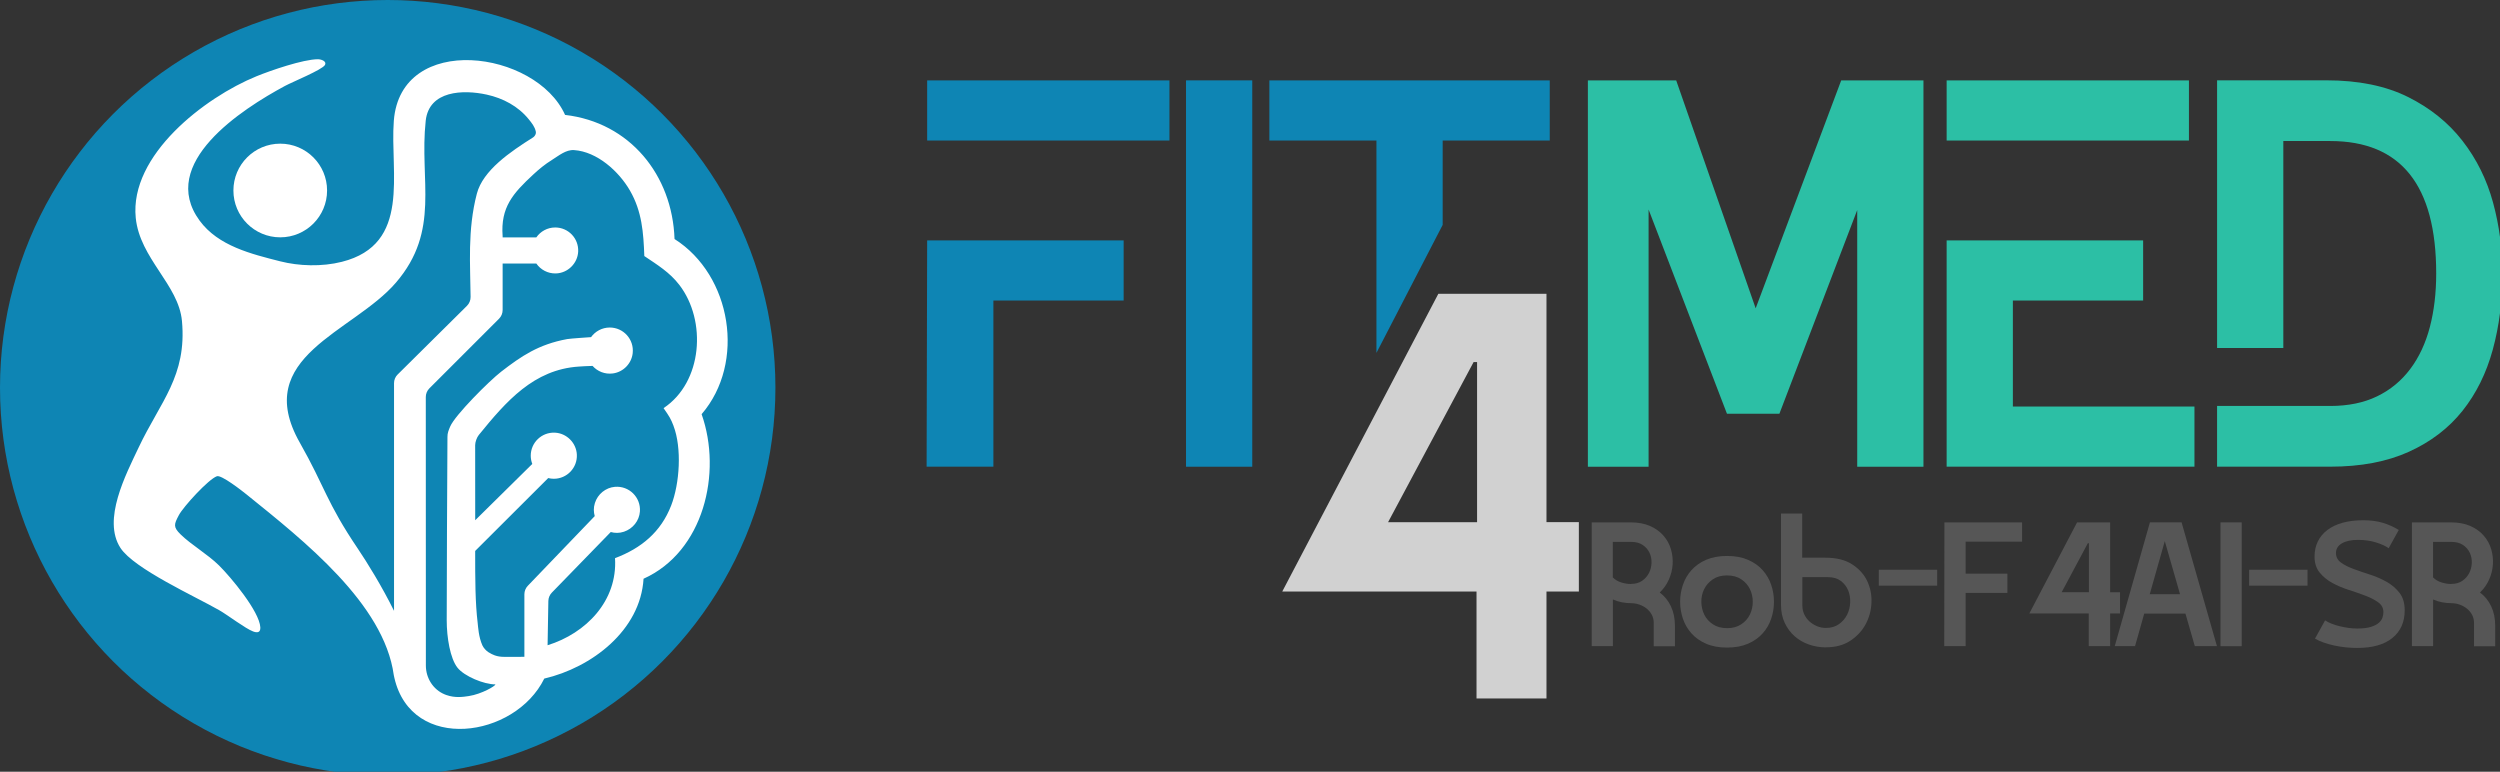
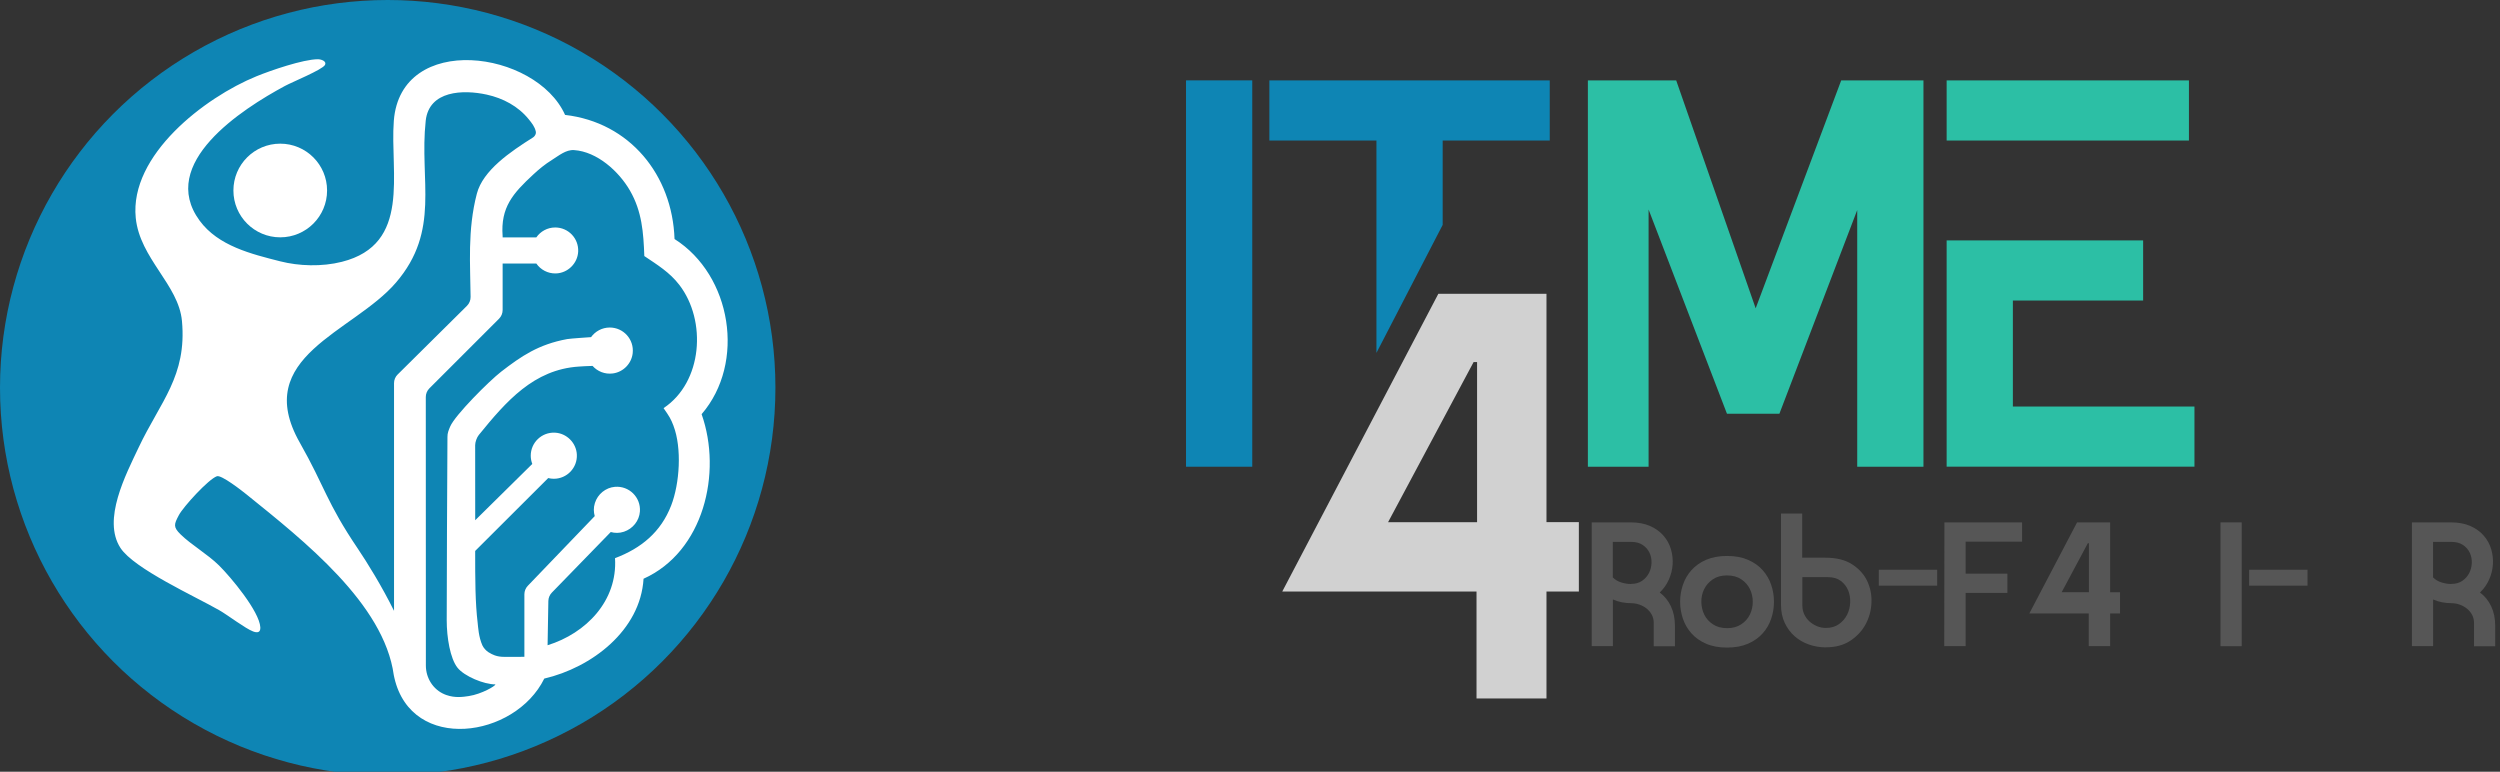
<svg xmlns="http://www.w3.org/2000/svg" xmlns:ns1="http://sodipodi.sourceforge.net/DTD/sodipodi-0.dtd" xmlns:ns2="http://www.inkscape.org/namespaces/inkscape" width="161.975mm" height="50mm" viewBox="0 0 161.975 50" version="1.1" id="svg1">
  <rect x="0" y="0" width="161.975" height="50" fill="#333333" stroke="none" />
  <ns1:namedview id="namedview1" pagecolor="#505050" bordercolor="#eeeeee" borderopacity="1" ns2:showpageshadow="0" ns2:pageopacity="0" ns2:pagecheckerboard="0" ns2:deskcolor="#505050" ns2:document-units="mm" />
  <defs id="defs1" />
  <g ns2:label="Livello 1" ns2:groupmode="layer" id="layer1">
    <g id="g7" transform="scale(0.094)" ns2:export-filename="Fit4MedRob-Icon.svg" ns2:export-xdpi="17.959999" ns2:export-ydpi="17.959999">
      <circle class="cls-1" cx="267.23" cy="267.23" r="267.23" id="circle6" style="fill:#0e85b4" />
      <circle class="cls-3" cx="193.16" cy="131.3" r="32.28" id="circle7" style="fill:#ffffff" />
      <path class="cls-3" d="M 464.93,164.75 C 463.44,120.66 434.1,84.38 389.48,79.2 369.53,34.61 276.16,21.87 271.44,83.27 c -2.77,36.03 12.26,85.05 -35.81,97.19 -13.88,3.5 -29.6,2.94 -42.52,-0.35 -19.75,-5.03 -42.67,-10.52 -55.51,-28.03 -29.01,-39.53 29.2,-76.91 58.81,-92.85 4.97,-2.68 25.92,-11.26 27.56,-14.45 1.39,-2.7 -2.76,-3.96 -4.9,-3.95 -10.21,0.07 -32.38,7.69 -42.31,11.75 -35.63,14.53 -87.53,54.34 -83.2,97.55 2.81,28.09 29.56,46.07 31.86,71.14 3.49,37.95 -14.94,55.62 -29.84,87.13 -8.89,18.79 -25.19,49.86 -12.55,69.27 9.35,14.35 51.5,33.41 68.08,42.92 6.14,3.52 17.97,12.63 23.37,14.65 2.92,1.09 5.14,0.77 4.95,-2.86 -0.59,-10.97 -20.41,-34.69 -28.46,-42.63 -7.94,-7.83 -19.19,-14.23 -26.54,-21.46 -5.21,-5.12 -4.47,-6.94 -1.16,-13.2 3.1,-5.86 20.45,-24.84 26.24,-26.84 3.1,-1.07 17.16,9.93 20.41,12.55 39.53,31.9 94.73,75.33 101.49,124.51 0.09,0.67 0.24,1.33 0.43,2 11.96,51.67 83.11,41.55 103.3,0.41 32.59,-7.59 66.29,-33.1 68.43,-68.82 41.39,-18.59 54.32,-72.9 40.02,-113.42 30.57,-35.5 20.64,-95.81 -18.64,-120.71 z m -190.85,93.36 c -1.59,1.58 -2.49,3.73 -2.49,5.97 V 421.04 C 263.14,403.94 253.03,387.65 246.77,378.37 224.85,345.9 224.17,336 206.62,305.05 173,245.77 243.4,229.19 272.94,194.76 c 30.83,-35.93 16,-70.26 20.48,-111.52 2.27,-20.94 25.87,-21.58 42.05,-18.03 11.23,2.47 21.65,7.96 28.98,17.02 2.07,2.55 4.15,5.13 4.85,8.42 0.09,0.43 0.08,0.87 0.01,1.31 -0.16,0.98 -1.02,2.21 -1.87,2.74 -15.7,9.9 -34.56,22.68 -38.77,38.8 -6.58,25.17 -4.46,49.57 -4.31,71.18 0.02,2.3 -0.88,4.51 -2.52,6.13 l -47.75,47.31 z m 190.12,35.36 c 5.86,15.36 4.31,39.7 -1.59,54.95 -7.09,18.33 -20.64,29.47 -38.7,36.3 1.83,29.42 -19.93,51.77 -46.48,60.02 l 0.53,-30.5 c 0.04,-2.16 0.9,-4.23 2.41,-5.78 l 40.6,-41.75 c 2.8,0.77 5.87,0.87 9.12,-0.22 6.09,-2.04 10.53,-7.54 10.98,-13.95 0.68,-9.76 -7.46,-17.81 -17.26,-16.98 -6.39,0.55 -11.85,5.05 -13.77,11.17 -1.01,3.2 -0.89,6.25 -0.11,9.01 l -46.12,48.02 c -1.52,1.58 -2.37,3.69 -2.37,5.89 v 43.08 H 347.2 c -2.12,0 -4.24,-0.31 -6.24,-1.03 -1.34,-0.48 -2.62,-1.13 -4.25,-2.13 -1.63,-1 -3.48,-3.07 -4.22,-4.73 -2.64,-5.94 -2.93,-12.78 -3.23,-15.27 -1.72,-14.41 -1.74,-29.8 -1.74,-49.83 l 50.34,-50.23 c 1.24,0.31 2.53,0.49 3.86,0.49 9.03,0 16.3,-7.53 15.88,-16.65 -0.37,-8.09 -7.03,-14.76 -15.13,-15.13 -9.12,-0.42 -16.65,6.85 -16.65,15.88 0,2 0.39,3.91 1.06,5.67 l -39.34,38.81 -0.03,-51.75 c 0,-2.16 1.13,-5.31 2.49,-6.99 18.91,-23.27 37.93,-45.13 68.9,-47.17 1.31,-0.09 7.04,-0.46 9.53,-0.46 3.34,3.75 8.42,5.92 13.99,5.19 7.15,-0.94 12.86,-6.76 13.66,-13.93 1.07,-9.6 -6.41,-17.72 -15.79,-17.72 -5.35,0 -10.08,2.66 -12.96,6.71 0,-0.02 0.01,-0.06 0.02,-0.08 -0.13,0.01 -14.2,0.94 -16.41,1.34 -19.87,3.66 -31.65,11.78 -45.51,22.47 -8.1,6.25 -31.85,29.95 -35.16,37.84 -0.97,2.31 -1.94,4.55 -1.86,7.14 -0.17,41.69 -0.51,84.54 -0.51,126.29 0,12.04 2.41,26.38 7.4,32.72 4.73,5.99 18.41,11.6 26.15,11.54 0.24,0.98 -9.43,6.68 -18.29,8.04 -4,0.61 -9.42,1.44 -15.53,-0.72 -0.4,-0.14 -0.79,-0.29 -1.17,-0.45 -7.94,-3.28 -12.92,-11.25 -12.93,-19.84 l -0.05,-185.11 c 0,-2.23 0.89,-4.37 2.46,-5.95 l 48.01,-47.99 c 1.6,-1.59 2.49,-3.76 2.49,-6.01 v -31.98 c 0,0 0,-0.05 0,-0.07 h 23.22 c 2.93,4.22 7.85,6.96 13.41,6.83 8.21,-0.19 15.05,-6.87 15.44,-15.07 0.43,-9.1 -6.82,-16.61 -15.83,-16.61 -5.4,0 -10.16,2.71 -13.02,6.83 h -23.21 c 0,-0.41 -0.01,-0.72 -0.02,-0.9 -1.47,-19.86 7.14,-29.45 21.1,-42.41 3.85,-3.57 7.85,-6.96 13.18,-10.26 4.32,-2.68 9.38,-6.97 14.91,-6.6 15.94,1.05 30.95,14.64 38.62,27.97 8.24,14.32 9.27,28.84 9.86,45.07 8.91,6 17.47,11.19 24.16,19.91 18.97,24.72 16.02,67.05 -10.9,84.9 3.96,5.69 5.01,7.35 6.85,12.15 z" id="path7" style="fill:#ffffff" />
    </g>
    <g id="g6" ns2:export-filename="Fit4MedRob-Text.svg" ns2:export-xdpi="71.433876" ns2:export-ydpi="71.433876" transform="matrix(0.298,0,0,0.298,31.287,-164.373)">
      <g id="g2">
-         <path class="cls-1" d="m 96.59,603.85 h 42.72 v 13.08 h -28.32 v 36.12 H 96.47 Z m 0,-21.71 v -13.08 h 52.68 v 13.08 z" id="path1" style="fill:#0e85b4" />
        <path class="cls-1" d="m 152.87,569.06 h 14.4 v 84 h -14.4 z" id="path2" style="fill:#0e85b4" />
      </g>
      <g id="g5">
        <path class="cls-2" d="m 240.24,569.06 h 19.2 l 17.28,49.56 18.6,-49.56 h 17.88 v 84 h -14.4 v -55.8 l -16.92,44.28 h -11.4 l -17.04,-44.4 v 55.92 h -13.2 z" id="path3" style="fill:#2cbfa5" />
        <path class="cls-2" d="m 318.24,582.14 v -13.08 h 52.68 v 13.08 z m 0,21.71 h 42.72 v 13.08 h -28.32 v 23.04 h 39.48 v 13.08 h -53.88 z" id="path4" style="fill:#2cbfa5" />
-         <path class="cls-2" d="m 401.64,639.85 c 3.92,0 7.32,-0.7 10.2,-2.1 2.88,-1.4 5.28,-3.38 7.2,-5.94 1.92,-2.56 3.34,-5.6 4.26,-9.12 0.92,-3.52 1.38,-7.4 1.38,-11.64 0,-19.2 -7.68,-28.8 -23.04,-28.8 h -10.2 v 45 h -14.4 v -58.2 h 23.76 c 6.96,0 12.86,1.2 17.7,3.6 4.84,2.4 8.8,5.58 11.88,9.54 3.08,3.96 5.3,8.44 6.66,13.44 1.36,5 2.04,10.14 2.04,15.42 0,5.92 -0.7,11.44 -2.1,16.56 -1.4,5.12 -3.6,9.56 -6.6,13.32 -3,3.76 -6.88,6.72 -11.64,8.88 -4.76,2.16 -10.46,3.24 -17.1,3.24 h -24.6 v -13.2 z" id="path5" style="fill:#2cbfa5" />
      </g>
      <polygon class="cls-1" points="170.99,569.06 170.99,582.14 194.27,582.14 194.27,628.31 208.67,600.48 208.67,582.14 231.95,582.14 231.95,569.06 " id="polygon5" style="fill:#0e85b4" />
      <path class="cls-5" d="m 173.79,680.2 33.94,-64.74 h 23.51 v 49.65 h 7.04 v 15.08 h -7.04 v 23.25 h -15.21 v -23.25 h -42.24 z m 23,-15.08 h 19.36 V 630.3 h -0.75 l -18.6,34.82 z" id="path6" style="fill:#d1d1d1" />
    </g>
    <g id="g18" transform="matrix(0.298,0,0,0.298,31.287,-164.373)">
      <path class="cls-4" d="m 241.05,665.16 h 8.46 c 1.64,0 3.06,0.26 4.25,0.79 1.19,0.53 2.17,1.22 2.92,2.1 0.76,0.87 1.29,1.85 1.62,2.94 0.32,1.09 0.44,2.2 0.37,3.33 -0.08,1.13 -0.35,2.22 -0.83,3.29 -0.47,1.06 -1.13,1.99 -1.98,2.79 1.05,0.79 1.87,1.8 2.44,3.02 0.57,1.22 0.87,2.63 0.87,4.25 v 4.42 h -4.61 v -5.08 c 0,-0.64 -0.14,-1.22 -0.42,-1.75 -0.28,-0.53 -0.65,-0.97 -1.11,-1.35 -0.46,-0.37 -0.99,-0.66 -1.58,-0.87 -0.59,-0.21 -1.19,-0.31 -1.81,-0.31 -0.62,0 -1.3,-0.06 -1.98,-0.19 -0.68,-0.13 -1.34,-0.33 -1.98,-0.62 v 10.15 h -4.61 v -26.92 z m 8.57,13.38 c 0.95,0 1.75,-0.22 2.4,-0.67 0.65,-0.45 1.15,-1.01 1.5,-1.69 0.35,-0.68 0.53,-1.42 0.56,-2.21 0.02,-0.79 -0.12,-1.53 -0.44,-2.21 -0.32,-0.68 -0.81,-1.24 -1.48,-1.69 -0.67,-0.45 -1.51,-0.67 -2.54,-0.67 h -3.96 v 7.73 c 0.51,0.51 1.13,0.88 1.86,1.1 0.73,0.22 1.43,0.33 2.1,0.33 z" id="path8" style="fill:#565656" />
      <path class="cls-4" d="m 270.5,692.38 c -1.77,0 -3.29,-0.28 -4.58,-0.85 -1.28,-0.56 -2.34,-1.31 -3.17,-2.25 -0.83,-0.94 -1.45,-2 -1.85,-3.19 -0.4,-1.19 -0.6,-2.42 -0.6,-3.67 0,-1.25 0.2,-2.48 0.6,-3.67 0.4,-1.19 1.01,-2.25 1.85,-3.19 0.83,-0.94 1.89,-1.69 3.17,-2.25 1.28,-0.56 2.81,-0.85 4.58,-0.85 1.77,0 3.29,0.28 4.58,0.85 1.29,0.57 2.34,1.31 3.17,2.25 0.83,0.94 1.45,2 1.85,3.19 0.4,1.19 0.6,2.42 0.6,3.67 0,1.25 -0.2,2.48 -0.6,3.67 -0.4,1.19 -1.01,2.26 -1.85,3.19 -0.83,0.94 -1.89,1.69 -3.17,2.25 -1.28,0.56 -2.81,0.85 -4.58,0.85 z m 0,-15.69 c -1.23,0 -2.26,0.28 -3.09,0.85 -0.83,0.56 -1.46,1.27 -1.88,2.12 -0.42,0.85 -0.63,1.77 -0.62,2.77 0.01,1 0.22,1.92 0.63,2.77 0.41,0.85 1.03,1.55 1.87,2.11 0.83,0.56 1.86,0.85 3.09,0.85 1.23,0 2.26,-0.28 3.1,-0.85 0.83,-0.56 1.46,-1.27 1.87,-2.11 0.41,-0.85 0.62,-1.77 0.62,-2.77 0,-1 -0.21,-1.92 -0.62,-2.77 -0.41,-0.85 -1.03,-1.55 -1.87,-2.12 -0.83,-0.56 -1.87,-0.85 -3.1,-0.85 z" id="path9" style="fill:#565656" />
      <path class="cls-4" d="m 292.04,692.34 c -1.31,0 -2.55,-0.21 -3.73,-0.62 -1.18,-0.41 -2.22,-1.01 -3.12,-1.81 -0.9,-0.79 -1.61,-1.76 -2.15,-2.9 -0.54,-1.14 -0.81,-2.45 -0.81,-3.94 v -19.84 h 4.61 v 9.61 h 5.08 c 2.36,0 4.28,0.48 5.77,1.44 1.49,0.96 2.58,2.17 3.27,3.61 0.69,1.45 1,3.01 0.94,4.69 -0.06,1.68 -0.48,3.24 -1.25,4.69 -0.77,1.45 -1.88,2.65 -3.33,3.61 -1.45,0.96 -3.21,1.44 -5.29,1.44 z m -5.16,-9 c 0,0.64 0.14,1.26 0.42,1.85 0.28,0.59 0.66,1.1 1.13,1.52 0.47,0.42 1.02,0.76 1.63,1.02 0.62,0.26 1.26,0.38 1.92,0.38 1.13,0 2.08,-0.27 2.85,-0.83 0.77,-0.55 1.36,-1.23 1.77,-2.04 0.41,-0.81 0.63,-1.69 0.67,-2.65 0.04,-0.96 -0.11,-1.85 -0.44,-2.65 -0.33,-0.8 -0.86,-1.49 -1.58,-2.04 -0.72,-0.55 -1.64,-0.83 -2.77,-0.83 h -5.61 v 6.27 z" id="path10" style="fill:#565656" />
      <path class="cls-4" d="m 303.49,675.46 h 12.69 v 3.46 h -12.69 z" id="path11" style="fill:#565656" />
      <path class="cls-4" d="m 317.76,665.16 h 16.88 v 4.19 h -12.27 v 6.96 h 9.08 v 4.19 h -9.08 v 11.57 h -4.65 l 0.04,-26.92 z" id="path12" style="fill:#565656" />
      <path class="cls-4" d="m 336.22,684.96 10.38,-19.8 h 7.19 v 15.19 h 2.15 v 4.61 h -2.15 v 7.11 h -4.65 v -7.11 z m 7.03,-4.62 h 5.92 v -10.65 h -0.23 z" id="path13" style="fill:#565656" />
-       <path class="cls-4" d="m 354.79,692.07 7.65,-26.92 h 6.88 l 7.69,26.92 h -4.81 l -2.04,-7.08 h -8.96 l -2,7.08 h -4.42 z m 7.61,-11.3 h 6.58 l -3.31,-11.54 z" id="path14" style="fill:#565656" />
      <path class="cls-4" d="m 377.78,665.16 h 4.61 v 26.92 h -4.61 z" id="path15" style="fill:#565656" />
      <path class="cls-4" d="m 384.01,675.46 h 12.69 v 3.46 h -12.69 z" id="path16" style="fill:#565656" />
-       <path class="cls-4" d="m 402.89,671.85 c 0,0.85 0.37,1.53 1.1,2.06 0.73,0.53 1.65,0.99 2.77,1.4 1.12,0.41 2.31,0.82 3.6,1.23 1.28,0.41 2.48,0.94 3.6,1.58 1.11,0.64 2.04,1.44 2.77,2.4 0.73,0.96 1.1,2.21 1.1,3.75 0,2.56 -0.89,4.57 -2.67,6.02 -1.78,1.45 -4.33,2.17 -7.63,2.17 -0.82,0 -1.66,-0.04 -2.52,-0.13 -0.86,-0.09 -1.7,-0.22 -2.52,-0.4 -0.82,-0.18 -1.59,-0.4 -2.31,-0.65 -0.72,-0.26 -1.33,-0.54 -1.85,-0.85 l 2.19,-3.96 c 0.38,0.26 0.85,0.49 1.4,0.71 0.55,0.22 1.14,0.4 1.77,0.56 0.63,0.15 1.28,0.28 1.94,0.37 0.67,0.09 1.29,0.13 1.88,0.13 1.23,0 2.22,-0.12 2.96,-0.35 0.74,-0.23 1.31,-0.52 1.71,-0.87 0.4,-0.35 0.67,-0.72 0.81,-1.13 0.14,-0.41 0.21,-0.81 0.21,-1.19 0,-0.9 -0.37,-1.62 -1.12,-2.15 -0.74,-0.54 -1.67,-1.02 -2.77,-1.44 -1.1,-0.42 -2.3,-0.84 -3.6,-1.25 -1.29,-0.41 -2.49,-0.92 -3.6,-1.52 -1.1,-0.6 -2.03,-1.36 -2.77,-2.27 -0.74,-0.91 -1.11,-2.07 -1.11,-3.48 0,-1.2 0.24,-2.29 0.71,-3.27 0.47,-0.97 1.17,-1.81 2.08,-2.5 0.91,-0.69 2.02,-1.22 3.33,-1.58 1.31,-0.36 2.79,-0.54 4.46,-0.54 1.67,0 3.04,0.19 4.27,0.56 1.23,0.37 2.38,0.89 3.46,1.56 l -2.19,3.96 c -0.64,-0.46 -1.55,-0.88 -2.73,-1.25 -1.18,-0.37 -2.5,-0.56 -3.96,-0.56 -1.46,0 -2.62,0.25 -3.48,0.75 -0.86,0.5 -1.29,1.21 -1.29,2.13 z" id="path17" style="fill:#565656" />
      <path class="cls-4" d="m 419.39,665.16 h 8.46 c 1.64,0 3.06,0.26 4.25,0.79 1.19,0.53 2.17,1.22 2.92,2.1 0.76,0.87 1.29,1.85 1.62,2.94 0.32,1.09 0.44,2.2 0.37,3.33 -0.08,1.13 -0.35,2.22 -0.83,3.29 -0.47,1.06 -1.13,1.99 -1.98,2.79 1.05,0.79 1.86,1.8 2.44,3.02 0.58,1.22 0.87,2.63 0.87,4.25 v 4.42 h -4.61 v -5.08 c 0,-0.64 -0.14,-1.22 -0.42,-1.75 -0.28,-0.53 -0.65,-0.97 -1.12,-1.35 -0.46,-0.37 -0.99,-0.66 -1.58,-0.87 -0.59,-0.21 -1.19,-0.31 -1.81,-0.31 -0.62,0 -1.3,-0.06 -1.98,-0.19 -0.68,-0.13 -1.34,-0.33 -1.98,-0.62 v 10.15 h -4.61 v -26.92 z m 8.57,13.38 c 0.95,0 1.75,-0.22 2.4,-0.67 0.65,-0.45 1.15,-1.01 1.5,-1.69 0.35,-0.68 0.53,-1.42 0.56,-2.21 0.03,-0.79 -0.12,-1.53 -0.44,-2.21 -0.32,-0.68 -0.81,-1.24 -1.48,-1.69 -0.67,-0.45 -1.51,-0.67 -2.54,-0.67 H 424 v 7.73 c 0.51,0.51 1.13,0.88 1.87,1.1 0.74,0.22 1.43,0.33 2.1,0.33 z" id="path18" style="fill:#565656" />
    </g>
  </g>
</svg>